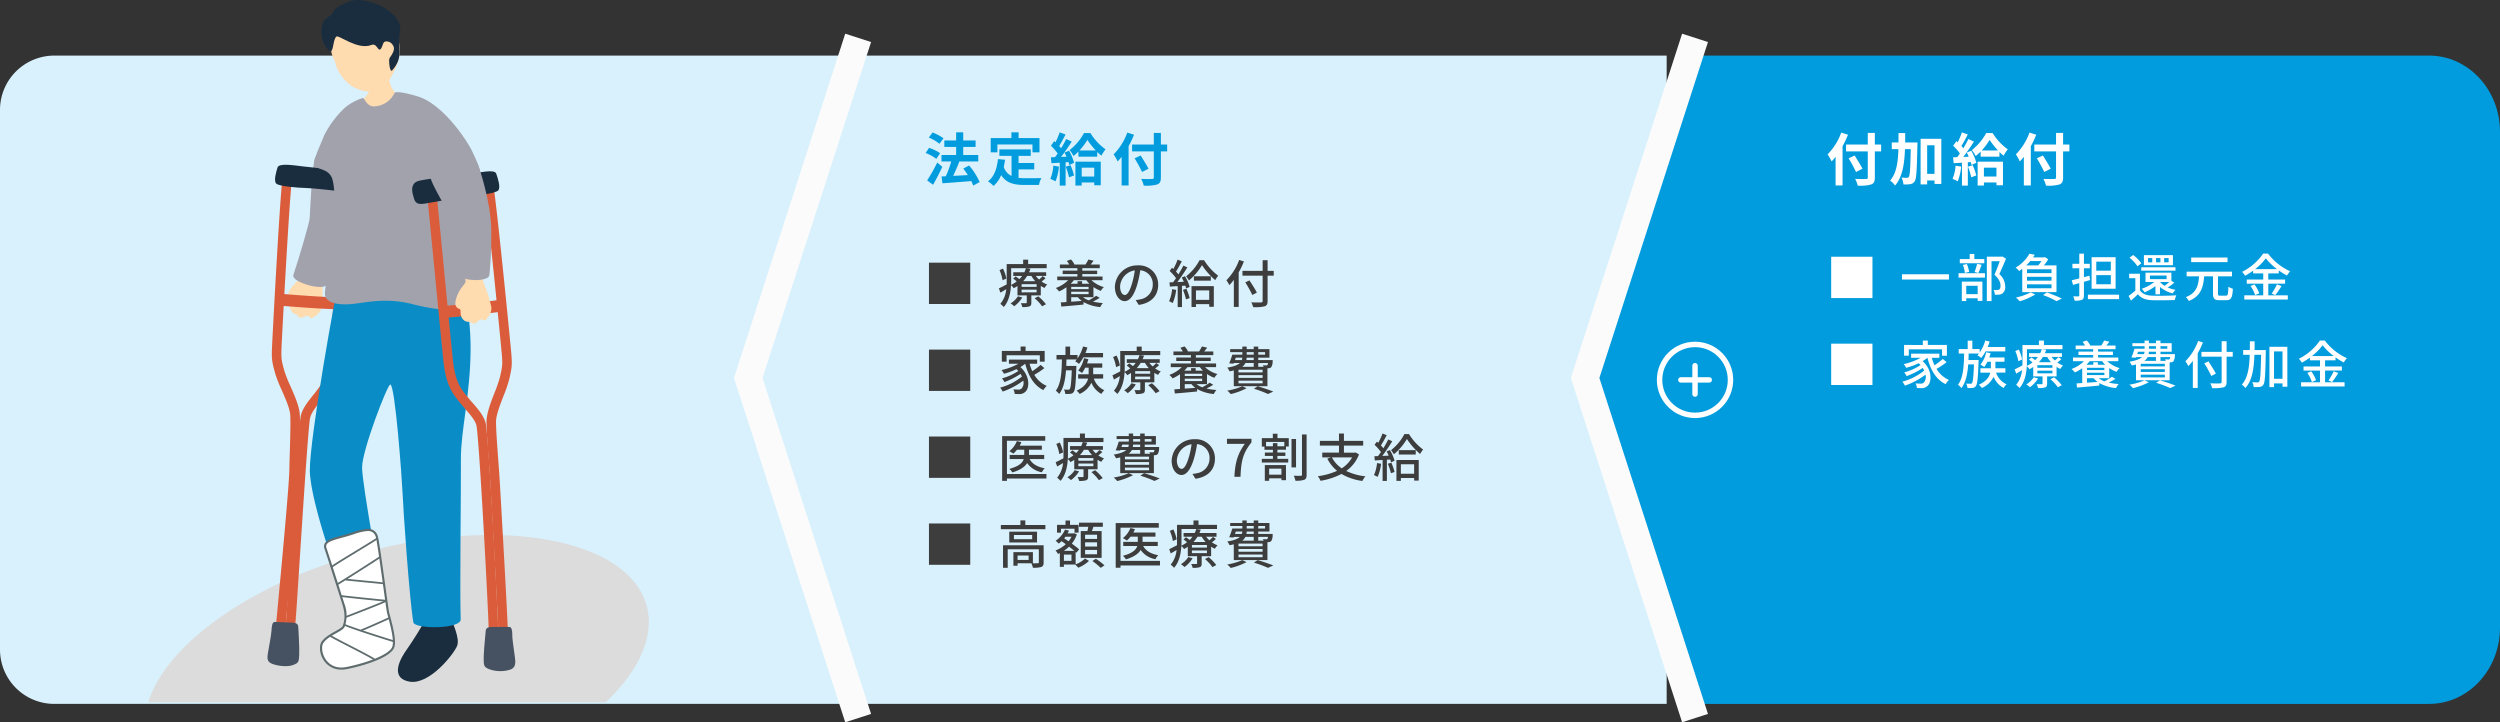
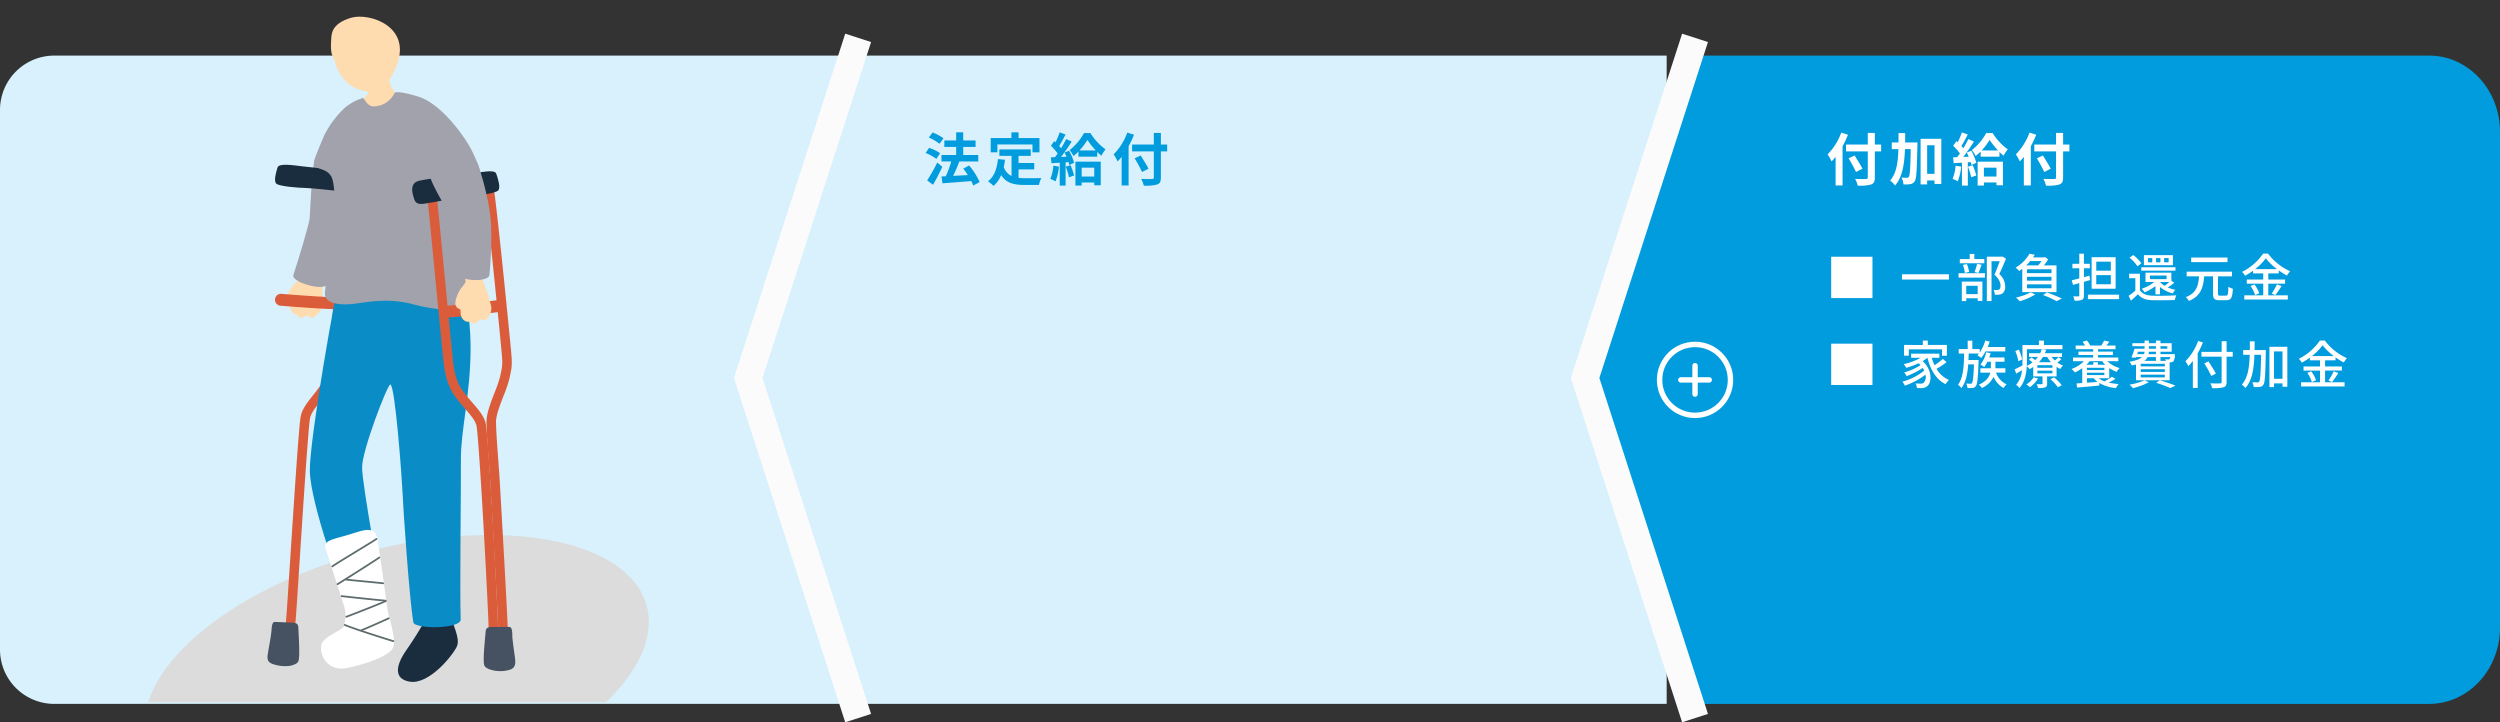
<svg xmlns="http://www.w3.org/2000/svg" width="920.277" height="265.875" viewBox="0 0 920.277 265.875">
  <rect x="0" y="0" width="920.277" height="265.875" fill="#333333" stroke="none" />
  <defs>
    <clipPath id="clip-path">
      <path id="長方形_632" data-name="長方形 632" d="M20,0H613.518a0,0,0,0,1,0,0V238.648a0,0,0,0,1,0,0H20a20,20,0,0,1-20-20V20A20,20,0,0,1,20,0Z" fill="#d8f1fc" />
    </clipPath>
  </defs>
  <g id="グループ_2383" data-name="グループ 2383" transform="translate(-500.181 -10796.145)">
    <path id="パス_49938" data-name="パス 49938" d="M20,0H613.518V238.648H20a20,20,0,0,1-20-20V20A20,20,0,0,1,20,0Z" transform="translate(500.181 10816.61)" fill="#d8f1fc" />
    <path id="パス_49209" data-name="パス 49209" d="M39.161,0H310.675c14.419,0,26.107,12.57,26.107,28.076v182.5c0,15.506-11.689,28.076-26.107,28.076H39.161L0,119.324Z" transform="translate(1083.676 10816.61)" fill="#019cde" />
-     <path id="パス_49942" data-name="パス 49942" d="M17.1-14.82H1.9V.38H17.1ZM30.381-8.987a14.388,14.388,0,0,0-1.216-3.648l-1.292.532A15.794,15.794,0,0,1,28.994-8.36Zm4.275,6.536a8.486,8.486,0,0,1-2.7,2.622,7.2,7.2,0,0,1,1.311,1.045,11.057,11.057,0,0,0,2.983-3.23Zm6.156.722a16.012,16.012,0,0,1,2.736,2.964l1.425-.76a18.937,18.937,0,0,0-2.812-2.907Zm.722-4.2H36.005V-6.9h5.529Zm0,2.033H36.005v-.988h5.529ZM39.615-9.937A10.585,10.585,0,0,0,41.04-8H36.575a11.534,11.534,0,0,0,1.463-1.938Zm4.142.057a12.061,12.061,0,0,1-1.311,1.254,8.589,8.589,0,0,1-1.2-1.311h3.8v-1.368H38.76a11.7,11.7,0,0,0,.494-1.273L37.6-12.787a7.916,7.916,0,0,1-.57,1.482h-4.1v1.368h3.268a9.478,9.478,0,0,1-1.007,1.178c-.437-.342-.95-.722-1.368-1.007l-.931.8A16.616,16.616,0,0,1,34.2-7.923,10.58,10.58,0,0,1,32.129-6.65c.019-.551.038-1.083.038-1.577v-4.56H45.239v-1.52H38.418v-1.634H36.575v1.634H30.514v6.08c0,.456,0,.931-.019,1.425-1.1.57-2.109,1.1-2.85,1.425L28.2-3.8c.7-.38,1.425-.817,2.147-1.273a9.566,9.566,0,0,1-2.166,5.4A7.327,7.327,0,0,1,29.431,1.5c1.919-2.147,2.527-5.32,2.679-8.018a4.167,4.167,0,0,1,.988,1.1,14.014,14.014,0,0,0,1.387-.817v3.458h3.42v2.6c0,.209-.076.266-.323.266-.247.019-1.045.019-1.862,0a5.408,5.408,0,0,1,.551,1.425,7.908,7.908,0,0,0,2.6-.247c.57-.228.722-.608.722-1.387v-2.66h3.477v-3.5a8.062,8.062,0,0,0,1.368.76,5.839,5.839,0,0,1,1.007-1.254,8.918,8.918,0,0,1-2.09-1.121A9.885,9.885,0,0,0,44.821-9.12ZM54.264-.456V-2.109h2.47A6.971,6.971,0,0,0,58.159-.741Zm5.567-7.923a9.085,9.085,0,0,0,1.14,1.311h-2.7V-8H56.6v.931H54.074a12.653,12.653,0,0,0,1.178-1.311ZM54.264-5.928h6.4v.836h-6.4Zm0,2.679v-.874h6.4v.874Zm8.189,1.14V-5.852A11.53,11.53,0,0,0,65.17-4.446a5.619,5.619,0,0,1,1.121-1.387,10.931,10.931,0,0,1-4.579-2.546H65.8V-9.728H58.349v-.912h5.472v-1.254H58.349v-.893h6.422v-1.349H61.408c.342-.418.741-.893,1.1-1.406l-1.919-.437a20.747,20.747,0,0,1-1.064,1.843H55.29l.152-.057A6.6,6.6,0,0,0,54.188-16l-1.539.513a8.725,8.725,0,0,1,.893,1.349H50.1v1.349h6.441v.893H51.129v1.254h5.415v.912H49.115v1.349h4.047A12.449,12.449,0,0,1,48.6-5.51a10.9,10.9,0,0,1,1.216,1.273,16.673,16.673,0,0,0,2.7-1.539V-.342c-.779.057-1.482.114-2.09.152l.19,1.52C52.8,1.159,55.86.893,58.805.589V-.323A15.265,15.265,0,0,0,64.961,1.52,6.048,6.048,0,0,1,65.93.038a22.661,22.661,0,0,1-3.667-.532,24.461,24.461,0,0,0,2.489-1.387l-1.311-.76A24.247,24.247,0,0,1,60.724-.95,8.044,8.044,0,0,1,58.6-2.109Zm23.826-4.56a7.033,7.033,0,0,0-7.448-7.163,8.236,8.236,0,0,0-8.493,7.9c0,3.173,1.729,5.263,3.61,5.263s3.458-2.147,4.6-6.023a37.833,37.833,0,0,0,1.14-5.339,5.052,5.052,0,0,1,4.6,5.3,5.465,5.465,0,0,1-4.6,5.4A11.743,11.743,0,0,1,78-1.064L79.116.722C83.733.057,86.279-2.679,86.279-6.669Zm-14.022.551a6.351,6.351,0,0,1,5.415-5.871,30.249,30.249,0,0,1-1.045,4.9C75.753-4.161,74.86-2.926,74-2.926,73.188-2.926,72.257-3.933,72.257-6.118ZM91.409-5.073A14.359,14.359,0,0,1,90.288-.627a7.426,7.426,0,0,1,1.349.665A17.592,17.592,0,0,0,92.91-4.807Zm3.99.266A20.322,20.322,0,0,1,96.52-1.33l1.349-.456a21.95,21.95,0,0,0-1.2-3.439Zm-.456-4.541c.266.475.532,1.007.779,1.539-.817.057-1.615.095-2.375.114,1.235-1.6,2.6-3.667,3.667-5.4l-1.463-.665c-.475.969-1.121,2.128-1.805,3.249a13.739,13.739,0,0,0-.912-1.045c.684-1.045,1.482-2.508,2.147-3.781l-1.558-.608A21.91,21.91,0,0,1,91.865-12.5c-.171-.152-.342-.3-.513-.437L90.5-11.78a17.923,17.923,0,0,1,2.356,2.66c-.361.532-.741,1.045-1.083,1.5l-1.33.038.152,1.558c.855-.057,1.824-.114,2.869-.171V1.52h1.577V-6.289l1.235-.076a7.421,7.421,0,0,1,.3,1.026l1.292-.57A14.73,14.73,0,0,0,96.14-9.842ZM105.07-4.617V-1.14h-4.883V-4.617Zm-6.517,6.1h1.634V.437h4.883v.969h1.691v-7.6H98.553Zm.874-11.3v1.615h6.232V-9.823Zm2.071-5.909a18.434,18.434,0,0,1-4.921,5.909A9.432,9.432,0,0,1,97.6-8.284a21.151,21.151,0,0,0,4.807-5.643A25.939,25.939,0,0,0,107.274-8.4a11.679,11.679,0,0,1,1.1-1.634,20.553,20.553,0,0,1-5.187-5.7Zm14.592-.1A20.56,20.56,0,0,1,111.4-8.36a12.074,12.074,0,0,1,1.064,1.805,17.316,17.316,0,0,0,1.672-1.957V1.463h1.786v-12.73a29.794,29.794,0,0,0,1.919-4.009ZM128.82-11.8h-2.261v-3.933h-1.824V-11.8h-7.429v1.767h7.429V-.76c0,.418-.171.551-.608.57-.456.019-2.033.038-3.572-.038a7.224,7.224,0,0,1,.684,1.767,14.3,14.3,0,0,0,4.2-.3c.8-.266,1.121-.76,1.121-2v-9.272h2.261Zm-6.213,7.98c-.57-1.14-1.805-3.059-2.717-4.484l-1.539.722a47.276,47.276,0,0,1,2.6,4.655ZM17.1,17.18H1.9v15.2H17.1Zm13.376,2.09H42.712v2.337H44.5V17.655h-7.03v-1.6H35.644v1.6H28.728v3.952h1.748ZM43,22.8a24.693,24.693,0,0,1-3.059,2.318,18,18,0,0,1-1.007-2.736h2.793v-1.52H31.331v1.52h3.5A22.746,22.746,0,0,1,28.6,24.7a8.713,8.713,0,0,1,.931,1.368A28.363,28.363,0,0,0,34.1,24.381a5.9,5.9,0,0,1,.7.665,20.523,20.523,0,0,1-6.023,2.717,6.268,6.268,0,0,1,.893,1.368,28.69,28.69,0,0,0,5.947-3.021q.285.484.513.969a21.35,21.35,0,0,1-8.018,4.085,8.619,8.619,0,0,1,.931,1.463A27.569,27.569,0,0,0,36.613,28.6a3.109,3.109,0,0,1-.627,2.907,1.632,1.632,0,0,1-1.254.38,16.253,16.253,0,0,1-1.767-.095,4.265,4.265,0,0,1,.494,1.691c.589.038,1.159.057,1.634.057a2.981,2.981,0,0,0,2.128-.7c1.843-1.33,1.919-6.1-1.672-9.234A11.875,11.875,0,0,0,37.3,22.386h.038c1.14,4.446,3.192,8,6.688,9.69a6.47,6.47,0,0,1,1.235-1.539,9.729,9.729,0,0,1-4.579-4.085,29.21,29.21,0,0,0,3.705-2.47Zm9.443.38c.038-.779.057-1.577.076-2.375H56.3a6.536,6.536,0,0,1-.57.665,8.2,8.2,0,0,1,1.387.969,13.323,13.323,0,0,0,1.615-2.413h7.258V18.415H59.508A18.1,18.1,0,0,0,60.23,16.4l-1.6-.38a14.924,14.924,0,0,1-2.052,4.408V19.156H53.865V16.078h-1.71v3.078H48.849v1.653h1.995c-.076,4.465-.285,8.911-2.261,11.5a5.443,5.443,0,0,1,1.254,1.216c1.634-2.128,2.261-5.263,2.508-8.721h2.128c-.19,4.712-.4,6.441-.741,6.878a.582.582,0,0,1-.57.247c-.285,0-.874,0-1.558-.057a3.83,3.83,0,0,1,.456,1.615,10.114,10.114,0,0,0,1.919-.038,1.52,1.52,0,0,0,1.2-.684c.532-.684.76-2.831.969-8.816.019-.228.019-.76.019-.76Zm13.585,4.655v-1.6H62.358V23.83H65.7V22.253H60.1c.19-.513.342-1.026.494-1.539l-1.634-.38a10.931,10.931,0,0,1-2.109,4.541,8.745,8.745,0,0,1,1.387.912,11.107,11.107,0,0,0,1.178-1.957h1.273v2.413H56.829v1.6h3.648c-.361,1.52-1.406,3.192-4.237,4.446a6.738,6.738,0,0,1,1.14,1.2,8.6,8.6,0,0,0,4.313-4.123,8.2,8.2,0,0,0,3.686,4.123,5.439,5.439,0,0,1,1.1-1.349A7.239,7.239,0,0,1,62.6,27.839Zm6.156-4.826a14.388,14.388,0,0,0-1.216-3.648l-1.292.532a15.794,15.794,0,0,1,1.121,3.743Zm4.275,6.536a8.486,8.486,0,0,1-2.7,2.622,7.2,7.2,0,0,1,1.311,1.045,11.057,11.057,0,0,0,2.983-3.23Zm6.156.722a16.012,16.012,0,0,1,2.736,2.964l1.425-.76a18.937,18.937,0,0,0-2.812-2.907Zm.722-4.2H77.805V25.1h5.529Zm0,2.033H77.805v-.988h5.529Zm-1.919-6.042A10.585,10.585,0,0,0,82.84,24H78.375a11.534,11.534,0,0,0,1.463-1.938Zm4.142.057a12.062,12.062,0,0,1-1.311,1.254,8.588,8.588,0,0,1-1.2-1.311h3.8V20.695H80.56a11.7,11.7,0,0,0,.494-1.273L79.4,19.213a7.916,7.916,0,0,1-.57,1.482h-4.1v1.368H78a9.479,9.479,0,0,1-1.007,1.178c-.437-.342-.95-.722-1.368-1.007l-.931.8A16.617,16.617,0,0,1,76,24.077a10.58,10.58,0,0,1-2.071,1.273c.019-.551.038-1.083.038-1.577v-4.56H87.039v-1.52H80.218V16.059H78.375v1.634H72.314v6.08c0,.456,0,.931-.019,1.425-1.1.57-2.109,1.1-2.85,1.425L70,28.2c.7-.38,1.425-.817,2.147-1.273a9.566,9.566,0,0,1-2.166,5.4A7.327,7.327,0,0,1,71.231,33.5c1.919-2.147,2.527-5.32,2.679-8.018a4.167,4.167,0,0,1,.988,1.1,14.016,14.016,0,0,0,1.387-.817v3.458h3.42v2.6c0,.209-.076.266-.323.266-.247.019-1.045.019-1.862,0a5.408,5.408,0,0,1,.551,1.425,7.908,7.908,0,0,0,2.6-.247c.57-.228.722-.608.722-1.387v-2.66h3.477v-3.5a8.061,8.061,0,0,0,1.368.76,5.839,5.839,0,0,1,1.007-1.254,8.918,8.918,0,0,1-2.09-1.121,9.885,9.885,0,0,0,1.463-1.235Zm10.507,9.424V29.891h2.47a6.971,6.971,0,0,0,1.425,1.368Zm5.567-7.923a9.084,9.084,0,0,0,1.14,1.311h-2.7V24H98.4v.931H95.874a12.652,12.652,0,0,0,1.178-1.311Zm-5.567,2.451h6.4v.836h-6.4Zm0,2.679v-.874h6.4v.874Zm8.189,1.14V26.148a11.53,11.53,0,0,0,2.717,1.406,5.619,5.619,0,0,1,1.121-1.387,10.931,10.931,0,0,1-4.579-2.546H107.6V22.272h-7.448V21.36h5.472V20.106h-5.472v-.893h6.422V17.864h-3.363c.342-.418.741-.893,1.1-1.406l-1.919-.437a20.746,20.746,0,0,1-1.064,1.843H97.09l.152-.057A6.6,6.6,0,0,0,95.988,16l-1.539.513a8.726,8.726,0,0,1,.893,1.349H91.9v1.349h6.441v.893H92.929V21.36h5.415v.912H90.915v1.349h4.047A12.449,12.449,0,0,1,90.4,26.49a10.9,10.9,0,0,1,1.216,1.273,16.673,16.673,0,0,0,2.7-1.539v5.434c-.779.057-1.482.114-2.09.152l.19,1.52c2.185-.171,5.244-.437,8.189-.741v-.912a15.265,15.265,0,0,0,6.156,1.843,6.049,6.049,0,0,1,.969-1.482,22.661,22.661,0,0,1-3.667-.532,24.461,24.461,0,0,0,2.489-1.387l-1.311-.76a24.247,24.247,0,0,1-2.717,1.691,8.044,8.044,0,0,1-2.128-1.159Zm10.6-9.747h2.394a2.886,2.886,0,0,1-.19.893h-2.508Zm4.009-2.033h2.584v.931h-2.584Zm6.764,0v.931H123.12v-.931Zm-4.18,2.926h-2.7a4.59,4.59,0,0,0,.1-.893h2.6Zm5.244,1.083a1.428,1.428,0,0,1-.228.741.469.469,0,0,1-.4.133c-.209,0-.684-.019-1.216-.076a4.224,4.224,0,0,1,.247.589H123.12V22.12Zm-1.976,3.439h-8.873V24.59h8.873Zm0,2.014h-8.873v-.988h8.873Zm0,2.014h-8.873V28.6h8.873Zm-3.268-7.467v1.387h-4.237a3.81,3.81,0,0,0,1.178-1.387Zm-7.334,8.531H126.5V24.058c.152,0,.285-.019.38-.019a1.474,1.474,0,0,0,1.007-.38,3.977,3.977,0,0,0,.532-2.109c0-.19.019-.513.019-.513h-5.32v-.893h4.123V17.009H123.12v-.95h-1.672v.95h-2.584v-.95h-1.6v.95h-4.484v1.1h4.484v.931h-3.705a26.38,26.38,0,0,1-1.14,3.211l1.634.095.095-.228h2.185c-.779.722-2.166,1.292-4.617,1.691a5.624,5.624,0,0,1,.836,1.368,14.741,14.741,0,0,0,1.558-.342Zm3.135.019a22.7,22.7,0,0,1-5.548,1.6,9.224,9.224,0,0,1,1.292,1.292,25.9,25.9,0,0,0,5.833-2.166Zm4.256.912a43.488,43.488,0,0,1,5.206,1.938l1.938-.893c-1.368-.57-3.686-1.349-5.738-1.957ZM17.1,49.18H1.9v15.2H17.1ZM45.144,62.955H30.609V50.719h14.1V49.028H28.842V65.482h1.767v-.836H45.144Zm-.817-5.491v-1.52H38.722v-1.9h4.75v-1.52H35.321a9.551,9.551,0,0,0,.608-1.254l-1.672-.418a8.755,8.755,0,0,1-2.774,3.724,11.348,11.348,0,0,1,1.482.893,10.7,10.7,0,0,0,1.33-1.425h2.679v1.9H31.616v1.52h5.168c-.4,1.33-1.672,2.66-5.282,3.61a6.414,6.414,0,0,1,1.1,1.311c3.059-.912,4.655-2.147,5.434-3.458a8.379,8.379,0,0,0,5.434,3.4,5.807,5.807,0,0,1,1.045-1.482c-2.66-.437-4.579-1.577-5.567-3.382Zm6.954-2.451a14.388,14.388,0,0,0-1.216-3.648l-1.292.532a15.794,15.794,0,0,1,1.121,3.743Zm4.275,6.536a8.486,8.486,0,0,1-2.7,2.622,7.2,7.2,0,0,1,1.311,1.045,11.057,11.057,0,0,0,2.983-3.23Zm6.156.722a16.012,16.012,0,0,1,2.736,2.964l1.425-.76a18.937,18.937,0,0,0-2.812-2.907Zm.722-4.2H56.9V57.1h5.529Zm0,2.033H56.9v-.988h5.529Zm-1.919-6.042A10.585,10.585,0,0,0,61.94,56H57.475a11.534,11.534,0,0,0,1.463-1.938Zm4.142.057a12.062,12.062,0,0,1-1.311,1.254,8.588,8.588,0,0,1-1.2-1.311h3.8V52.695H59.66a11.7,11.7,0,0,0,.494-1.273L58.5,51.213a7.916,7.916,0,0,1-.57,1.482h-4.1v1.368H57.1a9.479,9.479,0,0,1-1.007,1.178c-.437-.342-.95-.722-1.368-1.007l-.931.8A16.617,16.617,0,0,1,55.1,56.077a10.581,10.581,0,0,1-2.071,1.273c.019-.551.038-1.083.038-1.577v-4.56H66.139v-1.52H59.318V48.059H57.475v1.634H51.414v6.08c0,.456,0,.931-.019,1.425-1.1.57-2.109,1.1-2.85,1.425L49.1,60.2c.7-.38,1.425-.817,2.147-1.273a9.566,9.566,0,0,1-2.166,5.4A7.327,7.327,0,0,1,50.331,65.5c1.919-2.147,2.527-5.32,2.679-8.018a4.167,4.167,0,0,1,.988,1.1,14.013,14.013,0,0,0,1.387-.817v3.458h3.42v2.6c0,.209-.076.266-.323.266-.247.019-1.045.019-1.862,0a5.408,5.408,0,0,1,.551,1.425,7.908,7.908,0,0,0,2.6-.247c.57-.228.722-.608.722-1.387v-2.66h3.477v-3.5a8.061,8.061,0,0,0,1.368.76,5.839,5.839,0,0,1,1.007-1.254,8.918,8.918,0,0,1-2.09-1.121,9.885,9.885,0,0,0,1.463-1.235Zm8.4-1.976h2.394a2.886,2.886,0,0,1-.19.893H72.751Zm4.009-2.033h2.584v.931H77.064Zm6.764,0v.931H81.32v-.931Zm-4.18,2.926h-2.7a4.59,4.59,0,0,0,.1-.893h2.6Zm5.244,1.083a1.428,1.428,0,0,1-.228.741.469.469,0,0,1-.4.133c-.209,0-.684-.019-1.216-.076a4.224,4.224,0,0,1,.247.589H81.32V54.12Zm-1.976,3.439H74.043V56.59h8.873Zm0,2.014H74.043v-.988h8.873Zm0,2.014H74.043V60.6h8.873ZM79.648,54.12v1.387H75.411a3.81,3.81,0,0,0,1.178-1.387Zm-7.334,8.531H84.7V56.058c.152,0,.285-.019.38-.019a1.474,1.474,0,0,0,1.007-.38,3.977,3.977,0,0,0,.532-2.109c0-.19.019-.513.019-.513H81.32v-.893h4.123V49.009H81.32v-.95H79.648v.95H77.064v-.95h-1.6v.95H70.984v1.1h4.484v.931H71.763a26.38,26.38,0,0,1-1.14,3.211l1.634.1.095-.228h2.185c-.779.722-2.166,1.292-4.617,1.691a5.624,5.624,0,0,1,.836,1.368,14.741,14.741,0,0,0,1.558-.342Zm3.135.019a22.7,22.7,0,0,1-5.548,1.6,9.224,9.224,0,0,1,1.292,1.292,25.9,25.9,0,0,0,5.833-2.166Zm4.256.912a43.488,43.488,0,0,1,5.206,1.938l1.938-.893c-1.368-.57-3.686-1.349-5.738-1.957Zm27.474-6.251a7.033,7.033,0,0,0-7.448-7.163,8.236,8.236,0,0,0-8.493,7.9c0,3.173,1.729,5.263,3.61,5.263s3.458-2.147,4.6-6.023a37.833,37.833,0,0,0,1.14-5.339,5.052,5.052,0,0,1,4.6,5.3,5.465,5.465,0,0,1-4.6,5.4,11.742,11.742,0,0,1-1.691.266l1.121,1.786C104.633,64.057,107.179,61.321,107.179,57.331Zm-14.022.551a6.351,6.351,0,0,1,5.415-5.871,30.25,30.25,0,0,1-1.045,4.9c-.874,2.926-1.767,4.161-2.622,4.161C94.088,61.074,93.157,60.067,93.157,57.882ZM114.342,64h2.242c.228-5.472.741-8.569,4.028-12.654V50h-9.006v1.862h6.574C115.482,55.621,114.589,58.889,114.342,64Zm17.309-3v2.2h-4.522V61Zm-6.118,4.465h1.6v-.912h4.522v.7h1.672V59.668h-7.79Zm7.182-12.711h-2.546v-1.14h-1.653v1.14h-2.527v-1.6h6.726Zm-2.527-4.617h-1.71v1.634h-4.047v3.1h.969v1.178h3.116V55.07h-2.964v1.235h2.964v1.1h-4.085v1.349h9.728V57.407h-3.99v-1.1H133.1V55.07h-2.926V54.044h3.154V52.866h1.026v-3.1h-4.161Zm6.84,1.938h-1.672V60.542h1.672Zm2.185-1.672V63.2c0,.323-.114.418-.4.418-.38.019-1.482.019-2.622-.019a6.988,6.988,0,0,1,.608,1.843,9.34,9.34,0,0,0,3.249-.342c.665-.3.874-.8.874-1.9V48.4Zm18.449,8.455a11.243,11.243,0,0,1-3.819,4.028,11.09,11.09,0,0,1-3.61-4.028Zm1.311-1.824-.3.076H154.66V52.5h7.087V50.757H154.66v-2.7h-1.824v2.7h-7.03V52.5h7.03v2.6H146.68v1.748h3.173l-1.311.456a13.753,13.753,0,0,0,3.591,4.5,25.5,25.5,0,0,1-7.087,1.976,6.437,6.437,0,0,1,.988,1.691,25.572,25.572,0,0,0,7.714-2.527,20.644,20.644,0,0,0,7.7,2.584,8.287,8.287,0,0,1,1.121-1.71,21.206,21.206,0,0,1-7.068-1.976,13.288,13.288,0,0,0,4.712-6.08Zm7.866,3.9a14.359,14.359,0,0,1-1.121,4.446,7.426,7.426,0,0,1,1.349.665,17.592,17.592,0,0,0,1.273-4.845Zm3.99.266a20.321,20.321,0,0,1,1.121,3.477l1.349-.456a21.951,21.951,0,0,0-1.2-3.439Zm-.456-4.541c.266.475.532,1.007.779,1.539-.817.057-1.615.095-2.375.114,1.235-1.6,2.6-3.667,3.667-5.4l-1.463-.665c-.475.969-1.121,2.128-1.805,3.249a13.739,13.739,0,0,0-.912-1.045c.684-1.045,1.482-2.508,2.147-3.781l-1.558-.608a21.909,21.909,0,0,1-1.558,3.439c-.171-.152-.342-.3-.513-.437l-.855,1.159a17.923,17.923,0,0,1,2.356,2.66c-.361.532-.741,1.045-1.083,1.5l-1.33.038.152,1.558c.855-.057,1.824-.114,2.869-.171V65.52h1.577V57.711l1.235-.076a7.422,7.422,0,0,1,.3,1.026l1.292-.57a14.73,14.73,0,0,0-1.729-3.933ZM180.5,59.383V62.86h-4.883V59.383Zm-6.517,6.1h1.634V64.437H180.5v.969h1.691v-7.6h-8.208Zm.874-11.305v1.615h6.232V54.177Zm2.071-5.909a18.434,18.434,0,0,1-4.921,5.909,9.432,9.432,0,0,1,1.026,1.539,21.15,21.15,0,0,0,4.807-5.643A25.939,25.939,0,0,0,182.7,55.6a11.681,11.681,0,0,1,1.1-1.634,20.553,20.553,0,0,1-5.187-5.7ZM17.1,81.18H1.9v15.2H17.1ZM38.589,94.594H34.523V92.979h4.066Zm5.529-5.4H29.165v8.3h1.729V90.68H42.351v4.807c0,.247-.1.323-.4.323a15.679,15.679,0,0,1-1.786.019v-4.1H32.984v5.016h1.539v-.912H39.6a6.376,6.376,0,0,1,.551,1.634,9.471,9.471,0,0,0,3.135-.285c.646-.285.836-.779.836-1.672ZM39.9,86.956H33.174V85.417H39.9ZM31.464,84.2v3.971H41.686V84.2Zm5.909-2.451V80.04H35.568v1.71h-7.2v1.539h16.4V81.75Zm26.41,5.111H59.375V85.322h4.408Zm0,2.812H59.375V88.115h4.408Zm0,2.831H59.375V90.927h4.408Zm-6-8.531v9.861h7.676V83.973H61.9c.171-.494.361-1.045.532-1.577h3.477v-1.52H57.133V82.4h3.42c-.1.513-.209,1.083-.323,1.577Zm-7.3-.855h5v1.444h1.5V81.693H53.827V80.1H52.174v1.6H49.039v2.869h1.444Zm3.876,11.818H51.585v-2.3h2.774Zm-2.85-3.667a11.947,11.947,0,0,0,1.957-1.558c.722.551,1.406,1.083,1.957,1.558Zm2.869-5.206a8.678,8.678,0,0,1-1.083,1.672c-.551-.38-1.1-.741-1.615-1.083.152-.19.3-.38.456-.589Zm1.52,5.624.266.247,1.026-1.216c-.646-.589-1.634-1.349-2.7-2.128a11.214,11.214,0,0,0,1.862-3.382l-1.007-.456-.266.076H52.934a10.029,10.029,0,0,0,.513-1.007l-1.463-.38a9.476,9.476,0,0,1-3.458,4.1,8.66,8.66,0,0,1,1.14,1.045,11.321,11.321,0,0,0,1.045-.893c.494.342,1.026.722,1.558,1.121a11.624,11.624,0,0,1-3.781,2.3A6.517,6.517,0,0,1,49.4,92.39c.228-.1.456-.209.684-.3v5.073h1.5V96.3h4.123c.361.323.874.836,1.159,1.159a12.81,12.81,0,0,0,3.952-2.489l-1.463-.893A10.156,10.156,0,0,1,55.9,96.228Zm6.156,3.306a25.214,25.214,0,0,1,3.078,2.527l1.368-.931a22.406,22.406,0,0,0-3.154-2.413Zm24.89-.038H72.409V82.719h14.1V81.028H70.642V97.482h1.767v-.836H86.944Zm-.817-5.491v-1.52h-5.6v-1.9h4.75v-1.52H77.121a9.553,9.553,0,0,0,.608-1.254l-1.672-.418a8.755,8.755,0,0,1-2.774,3.724,11.348,11.348,0,0,1,1.482.893,10.7,10.7,0,0,0,1.33-1.425h2.679v1.9H73.416v1.52h5.168c-.4,1.33-1.672,2.66-5.282,3.61a6.414,6.414,0,0,1,1.1,1.311c3.059-.912,4.655-2.147,5.434-3.458a8.38,8.38,0,0,0,5.434,3.4,5.807,5.807,0,0,1,1.045-1.482c-2.66-.437-4.579-1.577-5.567-3.382Zm6.954-2.451a14.388,14.388,0,0,0-1.216-3.648l-1.292.532a15.794,15.794,0,0,1,1.121,3.743Zm4.275,6.536a8.486,8.486,0,0,1-2.7,2.622,7.2,7.2,0,0,1,1.311,1.045,11.057,11.057,0,0,0,2.983-3.23Zm6.156.722a16.012,16.012,0,0,1,2.736,2.964l1.425-.76a18.937,18.937,0,0,0-2.812-2.907Zm.722-4.2H98.705V89.1h5.529Zm0,2.033H98.705v-.988h5.529Zm-1.919-6.042A10.585,10.585,0,0,0,103.74,88H99.275a11.534,11.534,0,0,0,1.463-1.938Zm4.142.057a12.061,12.061,0,0,1-1.311,1.254,8.588,8.588,0,0,1-1.2-1.311h3.8V84.695H101.46a11.7,11.7,0,0,0,.494-1.273l-1.653-.209a7.915,7.915,0,0,1-.57,1.482h-4.1v1.368H98.9a9.479,9.479,0,0,1-1.007,1.178c-.437-.342-.95-.722-1.368-1.007l-.931.8A16.619,16.619,0,0,1,96.9,88.077a10.58,10.58,0,0,1-2.071,1.273c.019-.551.038-1.083.038-1.577v-4.56h13.072v-1.52h-6.821V80.059H99.275v1.634H93.214v6.08c0,.456,0,.931-.019,1.425-1.1.57-2.109,1.1-2.85,1.425L90.9,92.2c.7-.38,1.425-.817,2.147-1.273a9.566,9.566,0,0,1-2.166,5.4A7.327,7.327,0,0,1,92.131,97.5c1.919-2.147,2.527-5.32,2.679-8.018a4.167,4.167,0,0,1,.988,1.1,14.015,14.015,0,0,0,1.387-.817v3.458h3.42v2.6c0,.209-.076.266-.323.266-.247.019-1.045.019-1.862,0a5.408,5.408,0,0,1,.551,1.425,7.908,7.908,0,0,0,2.6-.247c.57-.228.722-.608.722-1.387v-2.66h3.477v-3.5a8.061,8.061,0,0,0,1.368.76,5.839,5.839,0,0,1,1.007-1.254,8.918,8.918,0,0,1-2.09-1.121,9.885,9.885,0,0,0,1.463-1.235Zm8.4-1.976h2.394a2.886,2.886,0,0,1-.19.893h-2.508Zm4.009-2.033h2.584v.931h-2.584Zm6.764,0v.931H123.12v-.931Zm-4.18,2.926h-2.7a4.59,4.59,0,0,0,.1-.893h2.6Zm5.244,1.083a1.428,1.428,0,0,1-.228.741.469.469,0,0,1-.4.133c-.209,0-.684-.019-1.216-.076a4.223,4.223,0,0,1,.247.589H123.12V86.12Zm-1.976,3.439h-8.873V88.59h8.873Zm0,2.014h-8.873v-.988h8.873Zm0,2.014h-8.873V92.6h8.873Zm-3.268-7.467v1.387h-4.237a3.81,3.81,0,0,0,1.178-1.387Zm-7.334,8.531H126.5V88.058c.152,0,.285-.019.38-.019a1.474,1.474,0,0,0,1.007-.38,3.977,3.977,0,0,0,.532-2.109c0-.19.019-.513.019-.513h-5.32v-.893h4.123V81.009H123.12v-.95h-1.672v.95h-2.584v-.95h-1.6v.95h-4.484v1.1h4.484v.931h-3.705a26.38,26.38,0,0,1-1.14,3.211l1.634.1.095-.228h2.185c-.779.722-2.166,1.292-4.617,1.691a5.624,5.624,0,0,1,.836,1.368,14.741,14.741,0,0,0,1.558-.342Zm3.135.019a22.7,22.7,0,0,1-5.548,1.6,9.224,9.224,0,0,1,1.292,1.292,25.9,25.9,0,0,0,5.833-2.166Zm4.256.912a43.488,43.488,0,0,1,5.206,1.938l1.938-.893c-1.368-.57-3.686-1.349-5.738-1.957Z" transform="translate(840.238 10907.664)" fill="#3d3d3d" stroke="rgba(0,0,0,0)" stroke-width="1" />
    <path id="パス_49941" data-name="パス 49941" d="M17.1-14.82H1.9V.38H17.1ZM27.968-8.379v1.938h17.29V-8.379Zm30.3-5.586H54.606v-1.881H52.9v1.881H49.248v1.539h9.025Zm-2.185,5.13c.38-.779.8-1.957,1.216-3.021l-1.672-.38a22.627,22.627,0,0,1-.95,3.04Zm-3.4-.4a11.723,11.723,0,0,0-.836-2.907l-1.463.323a12.389,12.389,0,0,1,.741,2.945Zm3.154,5.111v3.059H51.623V-4.123ZM49.989,1.5h1.634V.475h4.218v.95H57.57V-5.681H49.989Zm-1.2-8.645H58.52V-8.759H48.792Zm16.15-7.771-.285.076H59.2V1.5h1.729V-13.186h3.021C63.422-11.7,62.681-9.709,62-8.227c1.748,1.577,2.242,2.964,2.242,4.066,0,.684-.133,1.178-.513,1.406a1.553,1.553,0,0,1-.76.209,10.532,10.532,0,0,1-1.292-.038,4.227,4.227,0,0,1,.475,1.748,13.636,13.636,0,0,0,1.558-.038A3,3,0,0,0,64.98-1.33a2.94,2.94,0,0,0,.969-2.622,6.1,6.1,0,0,0-2.166-4.5c.817-1.653,1.729-3.838,2.47-5.643Zm14.383,1.691a12.751,12.751,0,0,1-1.235,1.6H73.7a16.342,16.342,0,0,0,1.463-1.6Zm3.686,4.446H73.986v-1.444h9.025Zm0,2.774H73.986V-7.448h9.025Zm0,2.793H73.986V-4.674h9.025ZM72.238-1.805h12.6v-9.823H80.18a13.888,13.888,0,0,0,1.615-2.261l-1.2-.8-.285.1h-4.1c.209-.323.437-.646.627-.969l-1.938-.38a14.089,14.089,0,0,1-5.111,5.13A6.326,6.326,0,0,1,71.1-9.557c.4-.266.779-.532,1.14-.817Zm3.1.1A21.435,21.435,0,0,1,69.92.19a11.951,11.951,0,0,1,1.387,1.387A25.08,25.08,0,0,0,77.026-.931Zm4.56.988A36.758,36.758,0,0,1,84.873,1.52L86.811.57c-1.33-.646-3.534-1.558-5.491-2.261ZM104.842-9.69H99.484v-3.325h5.358Zm0,5H99.484V-8.056h5.358Zm1.767-9.956H97.774V-3.04h8.835ZM97.185-6.232l-.209-1.615L94.943-7.3v-3.287h2.166v-1.634H94.943v-3.724h-1.71v3.724H90.706v1.634h2.527V-6.84c-1.045.266-2,.513-2.774.684l.475,1.691c.722-.19,1.482-.418,2.3-.646v4.5c0,.285-.114.361-.38.38-.228,0-1.026,0-1.862-.019a6.5,6.5,0,0,1,.513,1.6,6.459,6.459,0,0,0,2.7-.323c.551-.247.741-.7.741-1.615v-5ZM96.406-.855V.779h11.476V-.855ZM119.244-7.9h6.137v1.33h-6.137Zm7.125,2.375c-.551.494-1.2,1.007-1.748,1.406a7.279,7.279,0,0,1-1.672-1.406Zm-3.42,4.541V-3.705a11.212,11.212,0,0,0,4.693,2.375,5.064,5.064,0,0,1,.988-1.311,13.462,13.462,0,0,1-2.85-.874,21.546,21.546,0,0,0,2.432-1.748l-1.083-.722V-8.949H117.61v3.42h3.23a14.885,14.885,0,0,1-4.6,2.489,12.617,12.617,0,0,1,1.045,1.311,17.937,17.937,0,0,0,3.99-2.3v3.04Zm5.7-9.975h-12.6v1.254h12.6Zm-2.527-1.805h-1.653v-1.577h1.653Zm-3.021,0h-1.615v-1.577H123.1Zm-3,0h-1.558v-1.577H120.1Zm7.6-2.641H117.021v3.686H127.7Zm-11.628,2.983a14.124,14.124,0,0,0-3-3.04l-1.349.988a13.566,13.566,0,0,1,2.926,3.173Zm-.513,3.857h-3.971v1.634h2.28v4.579a26.2,26.2,0,0,1-2.489,1.938l.874,1.748c.931-.817,1.767-1.577,2.565-2.356,1.159,1.463,2.793,2.09,5.149,2.185,2.2.076,6.232.038,8.417-.057a7.694,7.694,0,0,1,.57-1.729c-2.413.171-6.821.228-8.968.133-2.109-.1-3.61-.684-4.427-2ZM147.8-14.535H134.425v1.71H147.8ZM145.084-.494c-.684,0-.8-.114-.8-.8V-7.619h5.168v-1.71h-16.7v1.71h4.579c-.266,3.344-.912,6.175-4.883,7.657a4.645,4.645,0,0,1,1.1,1.425c4.465-1.786,5.32-5.073,5.662-9.082h3.249v6.346c0,1.862.494,2.451,2.375,2.451h2.527c1.767,0,2.223-.931,2.413-4.218a5.653,5.653,0,0,1-1.653-.76c-.076,2.812-.19,3.306-.893,3.306Zm12.882-9.766a20.352,20.352,0,0,0,3.933-3.99,21.254,21.254,0,0,0,4.123,3.99Zm4.845,5.339H169v-1.52h-6.194V-8.7h3.857V-9.785a23.988,23.988,0,0,0,3.04,1.881,10.058,10.058,0,0,1,1.14-1.577,20.918,20.918,0,0,1-8.132-6.5h-1.8a20.4,20.4,0,0,1-7.752,6.726,6.847,6.847,0,0,1,1.1,1.425,26.713,26.713,0,0,0,2.964-1.862V-8.7h3.724v2.261h-6.061v1.52h6.061V-.608h-6.973V.931h16.017V-.608h-7.182Zm-6.536.855a12.376,12.376,0,0,1,1.672,3.382l1.539-.684a12.368,12.368,0,0,0-1.767-3.268Zm9.1,3.382a33.716,33.716,0,0,0,2.3-3.344l-1.691-.627a21.021,21.021,0,0,1-1.919,3.382ZM17.1,17.18H1.9v15.2H17.1Zm13.376,2.09H42.712v2.337H44.5V17.655h-7.03v-1.6H35.644v1.6H28.728v3.952h1.748ZM43,22.8a24.693,24.693,0,0,1-3.059,2.318,18,18,0,0,1-1.007-2.736h2.793v-1.52H31.331v1.52h3.5A22.746,22.746,0,0,1,28.6,24.7a8.713,8.713,0,0,1,.931,1.368A28.363,28.363,0,0,0,34.1,24.381a5.9,5.9,0,0,1,.7.665,20.523,20.523,0,0,1-6.023,2.717,6.268,6.268,0,0,1,.893,1.368,28.69,28.69,0,0,0,5.947-3.021q.285.484.513.969a21.35,21.35,0,0,1-8.018,4.085,8.619,8.619,0,0,1,.931,1.463A27.569,27.569,0,0,0,36.613,28.6a3.109,3.109,0,0,1-.627,2.907,1.632,1.632,0,0,1-1.254.38,16.253,16.253,0,0,1-1.767-.095,4.265,4.265,0,0,1,.494,1.691c.589.038,1.159.057,1.634.057a2.981,2.981,0,0,0,2.128-.7c1.843-1.33,1.919-6.1-1.672-9.234A11.875,11.875,0,0,0,37.3,22.386h.038c1.14,4.446,3.192,8,6.688,9.69a6.47,6.47,0,0,1,1.235-1.539,9.729,9.729,0,0,1-4.579-4.085,29.21,29.21,0,0,0,3.705-2.47Zm9.443.38c.038-.779.057-1.577.076-2.375H56.3a6.536,6.536,0,0,1-.57.665,8.2,8.2,0,0,1,1.387.969,13.323,13.323,0,0,0,1.615-2.413h7.258V18.415H59.508A18.1,18.1,0,0,0,60.23,16.4l-1.6-.38a14.924,14.924,0,0,1-2.052,4.408V19.156H53.865V16.078h-1.71v3.078H48.849v1.653h1.995c-.076,4.465-.285,8.911-2.261,11.5a5.443,5.443,0,0,1,1.254,1.216c1.634-2.128,2.261-5.263,2.508-8.721h2.128c-.19,4.712-.4,6.441-.741,6.878a.582.582,0,0,1-.57.247c-.285,0-.874,0-1.558-.057a3.83,3.83,0,0,1,.456,1.615,10.114,10.114,0,0,0,1.919-.038,1.52,1.52,0,0,0,1.2-.684c.532-.684.76-2.831.969-8.816.019-.228.019-.76.019-.76Zm13.585,4.655v-1.6H62.358V23.83H65.7V22.253H60.1c.19-.513.342-1.026.494-1.539l-1.634-.38a10.931,10.931,0,0,1-2.109,4.541,8.745,8.745,0,0,1,1.387.912,11.107,11.107,0,0,0,1.178-1.957h1.273v2.413H56.829v1.6h3.648c-.361,1.52-1.406,3.192-4.237,4.446a6.738,6.738,0,0,1,1.14,1.2,8.6,8.6,0,0,0,4.313-4.123,8.2,8.2,0,0,0,3.686,4.123,5.439,5.439,0,0,1,1.1-1.349A7.239,7.239,0,0,1,62.6,27.839Zm6.156-4.826a14.388,14.388,0,0,0-1.216-3.648l-1.292.532a15.794,15.794,0,0,1,1.121,3.743Zm4.275,6.536a8.486,8.486,0,0,1-2.7,2.622,7.2,7.2,0,0,1,1.311,1.045,11.057,11.057,0,0,0,2.983-3.23Zm6.156.722a16.012,16.012,0,0,1,2.736,2.964l1.425-.76a18.937,18.937,0,0,0-2.812-2.907Zm.722-4.2H77.805V25.1h5.529Zm0,2.033H77.805v-.988h5.529Zm-1.919-6.042A10.585,10.585,0,0,0,82.84,24H78.375a11.534,11.534,0,0,0,1.463-1.938Zm4.142.057a12.062,12.062,0,0,1-1.311,1.254,8.588,8.588,0,0,1-1.2-1.311h3.8V20.695H80.56a11.7,11.7,0,0,0,.494-1.273L79.4,19.213a7.916,7.916,0,0,1-.57,1.482h-4.1v1.368H78a9.479,9.479,0,0,1-1.007,1.178c-.437-.342-.95-.722-1.368-1.007l-.931.8A16.617,16.617,0,0,1,76,24.077a10.58,10.58,0,0,1-2.071,1.273c.019-.551.038-1.083.038-1.577v-4.56H87.039v-1.52H80.218V16.059H78.375v1.634H72.314v6.08c0,.456,0,.931-.019,1.425-1.1.57-2.109,1.1-2.85,1.425L70,28.2c.7-.38,1.425-.817,2.147-1.273a9.566,9.566,0,0,1-2.166,5.4A7.327,7.327,0,0,1,71.231,33.5c1.919-2.147,2.527-5.32,2.679-8.018a4.167,4.167,0,0,1,.988,1.1,14.016,14.016,0,0,0,1.387-.817v3.458h3.42v2.6c0,.209-.076.266-.323.266-.247.019-1.045.019-1.862,0a5.408,5.408,0,0,1,.551,1.425,7.908,7.908,0,0,0,2.6-.247c.57-.228.722-.608.722-1.387v-2.66h3.477v-3.5a8.061,8.061,0,0,0,1.368.76,5.839,5.839,0,0,1,1.007-1.254,8.918,8.918,0,0,1-2.09-1.121,9.885,9.885,0,0,0,1.463-1.235Zm10.507,9.424V29.891h2.47a6.971,6.971,0,0,0,1.425,1.368Zm5.567-7.923a9.084,9.084,0,0,0,1.14,1.311h-2.7V24H98.4v.931H95.874a12.652,12.652,0,0,0,1.178-1.311Zm-5.567,2.451h6.4v.836h-6.4Zm0,2.679v-.874h6.4v.874Zm8.189,1.14V26.148a11.53,11.53,0,0,0,2.717,1.406,5.619,5.619,0,0,1,1.121-1.387,10.931,10.931,0,0,1-4.579-2.546H107.6V22.272h-7.448V21.36h5.472V20.106h-5.472v-.893h6.422V17.864h-3.363c.342-.418.741-.893,1.1-1.406l-1.919-.437a20.746,20.746,0,0,1-1.064,1.843H97.09l.152-.057A6.6,6.6,0,0,0,95.988,16l-1.539.513a8.726,8.726,0,0,1,.893,1.349H91.9v1.349h6.441v.893H92.929V21.36h5.415v.912H90.915v1.349h4.047A12.449,12.449,0,0,1,90.4,26.49a10.9,10.9,0,0,1,1.216,1.273,16.673,16.673,0,0,0,2.7-1.539v5.434c-.779.057-1.482.114-2.09.152l.19,1.52c2.185-.171,5.244-.437,8.189-.741v-.912a15.265,15.265,0,0,0,6.156,1.843,6.049,6.049,0,0,1,.969-1.482,22.661,22.661,0,0,1-3.667-.532,24.461,24.461,0,0,0,2.489-1.387l-1.311-.76a24.247,24.247,0,0,1-2.717,1.691,8.044,8.044,0,0,1-2.128-1.159Zm10.6-9.747h2.394a2.886,2.886,0,0,1-.19.893h-2.508Zm4.009-2.033h2.584v.931h-2.584Zm6.764,0v.931H123.12v-.931Zm-4.18,2.926h-2.7a4.59,4.59,0,0,0,.1-.893h2.6Zm5.244,1.083a1.428,1.428,0,0,1-.228.741.469.469,0,0,1-.4.133c-.209,0-.684-.019-1.216-.076a4.224,4.224,0,0,1,.247.589H123.12V22.12Zm-1.976,3.439h-8.873V24.59h8.873Zm0,2.014h-8.873v-.988h8.873Zm0,2.014h-8.873V28.6h8.873Zm-3.268-7.467v1.387h-4.237a3.81,3.81,0,0,0,1.178-1.387Zm-7.334,8.531H126.5V24.058c.152,0,.285-.019.38-.019a1.474,1.474,0,0,0,1.007-.38,3.977,3.977,0,0,0,.532-2.109c0-.19.019-.513.019-.513h-5.32v-.893h4.123V17.009H123.12v-.95h-1.672v.95h-2.584v-.95h-1.6v.95h-4.484v1.1h4.484v.931h-3.705a26.38,26.38,0,0,1-1.14,3.211l1.634.095.095-.228h2.185c-.779.722-2.166,1.292-4.617,1.691a5.624,5.624,0,0,1,.836,1.368,14.741,14.741,0,0,0,1.558-.342Zm3.135.019a22.7,22.7,0,0,1-5.548,1.6,9.224,9.224,0,0,1,1.292,1.292,25.9,25.9,0,0,0,5.833-2.166Zm4.256.912a43.488,43.488,0,0,1,5.206,1.938l1.938-.893c-1.368-.57-3.686-1.349-5.738-1.957ZM136.99,16.173A20.56,20.56,0,0,1,132.3,23.64a12.075,12.075,0,0,1,1.064,1.805,17.315,17.315,0,0,0,1.672-1.957v9.975h1.786V20.733a29.793,29.793,0,0,0,1.919-4.009ZM149.72,20.2h-2.261V16.268h-1.824V20.2h-7.429v1.767h7.429V31.24c0,.418-.171.551-.608.57-.456.019-2.033.038-3.572-.038a7.224,7.224,0,0,1,.684,1.767,14.3,14.3,0,0,0,4.2-.3c.8-.266,1.121-.76,1.121-2V21.968h2.261Zm-6.213,7.98c-.57-1.14-1.805-3.059-2.717-4.484l-1.539.722a47.276,47.276,0,0,1,2.6,4.655Zm14.25-8.645c.019-1.045.019-2.128.019-3.211h-1.748c0,1.1,0,2.166-.019,3.211h-2.451v1.729h2.413c-.133,4.6-.665,8.512-2.907,10.982a5.869,5.869,0,0,1,1.311,1.254c2.508-2.774,3.154-7.163,3.325-12.236h2.47c-.152,6.84-.3,9.329-.7,9.842a.612.612,0,0,1-.646.323c-.323,0-1.083-.019-1.919-.057a3.951,3.951,0,0,1,.513,1.767,13.834,13.834,0,0,0,2.242-.038,1.748,1.748,0,0,0,1.349-.836c.589-.855.722-3.667.874-11.875.019-.228.019-.855.019-.855Zm7.163,10.583V20.03h3.116V30.119Zm-1.691-11.8V33.178h1.691V31.81h3.116v1.216h1.786V18.32Zm15.637,3.42a20.352,20.352,0,0,0,3.933-3.99,21.254,21.254,0,0,0,4.123,3.99Zm4.845,5.339H189.9v-1.52h-6.194V23.3h3.857V22.215a23.988,23.988,0,0,0,3.04,1.881,10.058,10.058,0,0,1,1.14-1.577,20.918,20.918,0,0,1-8.132-6.5h-1.8a20.4,20.4,0,0,1-7.752,6.726,6.847,6.847,0,0,1,1.1,1.425,26.713,26.713,0,0,0,2.964-1.862V23.3h3.724v2.261h-6.061v1.52h6.061v4.313h-6.973v1.539h16.017V31.392h-7.182Zm-6.536.855a12.376,12.376,0,0,1,1.672,3.382l1.539-.684a12.368,12.368,0,0,0-1.767-3.268Zm9.1,3.382a33.716,33.716,0,0,0,2.3-3.344l-1.691-.627a21.021,21.021,0,0,1-1.919,3.382Z" transform="translate(1172.355 10905.476)" fill="#fff" stroke="rgba(0,0,0,0)" stroke-width="1" />
    <path id="パス_49939" data-name="パス 49939" d="M7.245-15.582a18.431,18.431,0,0,0-4.011-2.142L1.848-15.855a16.017,16.017,0,0,1,3.927,2.31ZM6.006-10.1a16.921,16.921,0,0,0-4.053-1.953L.672-10.164A16.178,16.178,0,0,1,4.62-8ZM4.956-6.657A62.758,62.758,0,0,1,1.239-.063L3.4,1.533C4.578-.483,5.8-2.877,6.825-5.061Zm15.6,7.2a24.434,24.434,0,0,0-3.885-6.111L14.532-4.431c.567.735,1.155,1.554,1.68,2.394-1.848.105-3.717.21-5.4.294.756-1.575,1.6-3.507,2.268-5.271L13-7.035h7.056V-9.429H14.511V-12.39h4.557v-2.394H14.511v-2.982h-2.6v2.982H7.56v2.394h4.347v2.961H6.51v2.394H10.1a38.048,38.048,0,0,1-2,5.439l-1.575.063L6.867.987C9.7.777,13.671.5,17.472.168a11.6,11.6,0,0,1,.714,1.659ZM27.09-13.293H40.005v2.877h2.583v-5.25H34.9v-2.1H32.256v2.1H24.633v5.25H27.09Zm7.791,9.156h5.775V-6.489H34.881V-9.114h4.494v-2.373H27.825v2.373H32.3V-1.7A5.653,5.653,0,0,1,29.442-5c.189-.84.336-1.722.462-2.667l-2.6-.252c-.378,3.591-1.407,6.489-3.675,8.169a15.292,15.292,0,0,1,2.058,1.7,10.525,10.525,0,0,0,2.793-3.969C30.408.966,33.285,1.6,37.149,1.6H42.4a9.339,9.339,0,0,1,.882-2.541c-1.407.063-4.872.063-6.006.063a21.7,21.7,0,0,1-2.394-.126ZM47.691-5.5A15.268,15.268,0,0,1,46.578-.63a12.344,12.344,0,0,1,1.911.9,19.416,19.416,0,0,0,1.26-5.418Zm4.557.378a24.848,24.848,0,0,1,1.218,3.906l1.848-.672a23.153,23.153,0,0,0-1.3-3.78Zm-.441-5.187c.252.462.5.987.735,1.512l-2.016.084c1.323-1.7,2.772-3.822,3.927-5.649l-2.037-.945a38.083,38.083,0,0,1-1.869,3.4c-.21-.252-.441-.546-.714-.84.756-1.176,1.6-2.793,2.352-4.221l-2.163-.8a26.621,26.621,0,0,1-1.533,3.654c-.168-.147-.336-.294-.483-.42l-1.2,1.7a20.607,20.607,0,0,1,2.478,2.856c-.336.483-.672.945-.987,1.344l-1.512.063L47-6.405l3.045-.189V1.848h2.163V-6.741l1.071-.084a10.069,10.069,0,0,1,.273,1.071l1.764-.8A17.8,17.8,0,0,0,53.466-11ZM62.748-4.767v3.276h-4.62V-4.767Zm-6.93,6.573h2.31V.693h4.62V1.722h2.394V-6.972H55.818Zm1.491-12.894a24.343,24.343,0,0,0,2.919-3.885,29.286,29.286,0,0,0,3.087,3.885Zm1.659-6.405a20.2,20.2,0,0,1-5.292,6.258A11.5,11.5,0,0,1,55.1-9.051a16.489,16.489,0,0,0,1.827-1.638V-8.82H63.84v-1.722a17.912,17.912,0,0,0,1.533,1.365,15.424,15.424,0,0,1,1.533-2.331,20.608,20.608,0,0,1-5.565-5.985Zm15.939-.189A21.983,21.983,0,0,1,69.888-9.66a20.391,20.391,0,0,1,1.47,2.6c.483-.5.987-1.071,1.47-1.68V1.785H75.39V-12.642a38.573,38.573,0,0,0,1.995-4.242Zm14.679,4.41h-2.31v-4.284h-2.6v4.284h-8v2.52h8v9.534c0,.462-.189.63-.714.63-.483.021-2.331.021-3.948-.042a9.947,9.947,0,0,1,.966,2.478,14.928,14.928,0,0,0,4.914-.42C86.9,1.05,87.276.4,87.276-1.218v-9.534h2.31ZM82.719-4.389c-.63-1.26-1.932-3.318-2.877-4.851L77.616-8.211a54.371,54.371,0,0,1,2.73,5.04Z" transform="translate(840.238 10862.628)" fill="#019cde" stroke="rgba(0,0,0,0)" stroke-width="1" />
    <path id="パス_49940" data-name="パス 49940" d="M5.607-17.682A21.983,21.983,0,0,1,.588-9.66a20.392,20.392,0,0,1,1.47,2.6c.483-.5.987-1.071,1.47-1.68V1.785H6.09V-12.642a38.573,38.573,0,0,0,1.995-4.242Zm14.679,4.41h-2.31v-4.284h-2.6v4.284h-8v2.52h8v9.534c0,.462-.189.63-.714.63-.483.021-2.331.021-3.948-.042a9.947,9.947,0,0,1,.966,2.478,14.928,14.928,0,0,0,4.914-.42C17.6,1.05,17.976.4,17.976-1.218v-9.534h2.31ZM13.419-4.389c-.63-1.26-1.932-3.318-2.877-4.851L8.316-8.211a54.372,54.372,0,0,1,2.73,5.04Zm15.708-9.639c.021-1.134.021-2.289.021-3.465H26.691c0,1.2,0,2.352-.021,3.465H24.213v2.436h2.436C26.5-6.678,25.935-2.667,23.583,0A6.579,6.579,0,0,1,25.41,1.827c2.709-3.108,3.444-7.812,3.654-13.419h2.121c-.126,7.014-.294,9.618-.693,10.185a.761.761,0,0,1-.714.378c-.4,0-1.155-.021-1.995-.084a6.021,6.021,0,0,1,.714,2.5A11.834,11.834,0,0,0,31.038,1.3,2.235,2.235,0,0,0,32.655.231c.651-.966.8-4.179.987-13.125.021-.315.021-1.134.021-1.134Zm8.106,11.55V-13h2.709V-2.478ZM34.818-15.393V1.386h2.415V-.063h2.709v1.3h2.5V-15.393ZM47.691-5.5A15.268,15.268,0,0,1,46.578-.63a12.344,12.344,0,0,1,1.911.9,19.416,19.416,0,0,0,1.26-5.418Zm4.557.378a24.848,24.848,0,0,1,1.218,3.906l1.848-.672a23.153,23.153,0,0,0-1.3-3.78Zm-.441-5.187c.252.462.5.987.735,1.512l-2.016.084c1.323-1.7,2.772-3.822,3.927-5.649l-2.037-.945a38.083,38.083,0,0,1-1.869,3.4c-.21-.252-.441-.546-.714-.84.756-1.176,1.6-2.793,2.352-4.221l-2.163-.8a26.621,26.621,0,0,1-1.533,3.654c-.168-.147-.336-.294-.483-.42l-1.2,1.7a20.607,20.607,0,0,1,2.478,2.856c-.336.483-.672.945-.987,1.344l-1.512.063L47-6.405l3.045-.189V1.848h2.163V-6.741l1.071-.084a10.069,10.069,0,0,1,.273,1.071l1.764-.8A17.8,17.8,0,0,0,53.466-11ZM62.748-4.767v3.276h-4.62V-4.767Zm-6.93,6.573h2.31V.693h4.62V1.722h2.394V-6.972H55.818Zm1.491-12.894a24.343,24.343,0,0,0,2.919-3.885,29.286,29.286,0,0,0,3.087,3.885Zm1.659-6.405a20.2,20.2,0,0,1-5.292,6.258A11.5,11.5,0,0,1,55.1-9.051a16.489,16.489,0,0,0,1.827-1.638V-8.82H63.84v-1.722a17.912,17.912,0,0,0,1.533,1.365,15.424,15.424,0,0,1,1.533-2.331,20.608,20.608,0,0,1-5.565-5.985Zm15.939-.189A21.983,21.983,0,0,1,69.888-9.66a20.391,20.391,0,0,1,1.47,2.6c.483-.5.987-1.071,1.47-1.68V1.785H75.39V-12.642a38.573,38.573,0,0,0,1.995-4.242Zm14.679,4.41h-2.31v-4.284h-2.6v4.284h-8v2.52h8v9.534c0,.462-.189.63-.714.63-.483.021-2.331.021-3.948-.042a9.947,9.947,0,0,1,.966,2.478,14.928,14.928,0,0,0,4.914-.42C86.9,1.05,87.276.4,87.276-1.218v-9.534h2.31ZM82.719-4.389c-.63-1.26-1.932-3.318-2.877-4.851L77.616-8.211a54.371,54.371,0,0,1,2.73,5.04Z" transform="translate(1172.355 10862.628)" fill="#fff" stroke="rgba(0,0,0,0)" stroke-width="1" />
    <path id="パス_49207" data-name="パス 49207" d="M-3432.214,10345l-40.466,125.2,40.466,125.2" transform="translate(4248.292 465.084)" fill="none" stroke="#fbfbfb" stroke-width="10" />
    <path id="パス_49208" data-name="パス 49208" d="M-3432.214,10345l-40.466,125.2,40.466,125.2" transform="translate(4556.356 465.084)" fill="none" stroke="#fbfbfb" stroke-width="10" />
    <g id="Icon" transform="translate(1111.088 10922.933)">
      <rect id="Area" width="26.107" height="26.107" transform="translate(0 0)" fill="#fcfcfc" opacity="0" />
      <g id="Icon-2" data-name="Icon" transform="translate(0 0)">
        <circle id="_4f10bb39-fe66-4d3e-ba25-f1c099f19288" data-name="4f10bb39-fe66-4d3e-ba25-f1c099f19288" cx="13.054" cy="13.054" r="13.054" fill="none" stroke="#fff" stroke-linecap="round" stroke-linejoin="round" stroke-width="2" />
        <line id="_41f20167-7639-4631-9207-f6ef28ed1e4e" data-name="41f20167-7639-4631-9207-f6ef28ed1e4e" y2="10.443" transform="translate(13.054 7.832)" fill="none" stroke="#fff" stroke-linecap="round" stroke-linejoin="round" stroke-width="2" />
        <line id="cbf45693-c612-448b-96a2-248634cd9c05" x2="10.443" transform="translate(7.832 13.054)" fill="none" stroke="#fff" stroke-linecap="round" stroke-linejoin="round" stroke-width="2" />
      </g>
    </g>
    <g id="マスクグループ_1847" data-name="マスクグループ 1847" transform="translate(500.181 10815.958)" clip-path="url(#clip-path)">
      <ellipse id="楕円形_84" data-name="楕円形 84" cx="95.204" cy="45.96" rx="95.204" ry="45.96" transform="matrix(0.966, -0.259, 0.259, 0.966, 42.22, 208.171)" fill="#dcdcdc" />
    </g>
    <g id="グループ_1996" data-name="グループ 1996" transform="translate(598.64 10796.145)">
      <path id="パス_49099" data-name="パス 49099" d="M20.156,100.609c.044,1.711-.056,3.342.019,4.98a39.506,39.506,0,0,1-.143,5.77c-.136,1.15.277,3.232-3.308,5.327-1.349.789-1.3-1.323-2.91-.45-2.717,1.469-2.459-.609-3.385-.769-1.6-.275-2.649-2.237-1.888-4.278s-.6-.8-.878-2.916c-.165-1.271,2.032-4.2,4.254-5.622s2.054-1.339,2.24-2.549c.189-1.24,5.978-.367,6,.507" transform="translate(0.016 0.212)" fill="#ffdbb0" />
      <path id="パス_49100" data-name="パス 49100" d="M17.266,58.861C16.22,63.417,15.62,79.355,15.5,80.371c-.223,1.925-3.8,14.183-5.98,20.717-.895,2.685,11.022,5.985,12.22,3.63,1.139-2.236,2.98-8.062,5.334-13.318,2.428-5.421,4.581-24.022,4.951-26.61.588-4.116-13.068-13.309-14.762-5.929" transform="translate(0.02 0.119)" fill="#a2a2ad" />
      <path id="パス_49101" data-name="パス 49101" d="M8.558,230.453c-.051,0-.1,0-.156-.007a1.754,1.754,0,0,1-1.593-1.9c.224-2.53.828-11.788,1.525-22.508,1.868-28.7,3.345-50.844,3.949-53.241.662-2.627,2.4-4.819,4.413-7.36a58.38,58.38,0,0,0,3.638-4.953c2.564-4.014,2.822-9.221,3.05-13.816.035-.7.068-1.378.109-2.034.134-2.176.608-11.348,1.156-21.97.727-14.062,1.549-30,1.8-33.762a1.755,1.755,0,0,1,3.5.23c-.247,3.738-1.069,19.662-1.795,33.712-.549,10.632-1.023,19.812-1.159,22.006-.039.643-.072,1.309-.105,1.991-.238,4.781-.532,10.732-3.6,15.531a62.319,62.319,0,0,1-3.845,5.244c-1.834,2.313-3.284,4.141-3.761,6.036-.573,2.278-2.545,32.568-3.85,52.611-.728,11.186-1.3,20.021-1.531,22.59a1.755,1.755,0,0,1-1.746,1.6" transform="translate(0.014 0.143)" fill="#db5c3b" />
-       <path id="パス_49102" data-name="パス 49102" d="M4.92,231.484c-.052,0-.1,0-.157-.007a1.754,1.754,0,0,1-1.591-1.9c.08-.9.281-3.028.557-5.965,1.26-13.372,4.209-44.682,4.312-50.6.028-1.541.089-3.62.157-5.89.149-5.077.337-11.394.2-14.365-.106-2.366-1.76-6.124-3.218-9.439A48.807,48.807,0,0,1,2.853,137.4c-1.14-4.153-1.376-5.185-1.193-9.571.144-3.434,2.729-52.413,3.791-61.7a1.755,1.755,0,1,1,3.486.4c-1.019,8.912-3.566,56.552-3.772,61.45-.166,3.991.022,4.678,1.071,8.494A47.035,47.035,0,0,0,8.4,141.9c1.66,3.773,3.376,7.674,3.512,10.695.138,3.1-.043,9.225-.2,14.626-.066,2.254-.128,4.317-.154,5.848-.106,6.053-3.066,37.457-4.328,50.868-.276,2.928-.476,5.052-.556,5.948a1.754,1.754,0,0,1-1.746,1.6" transform="translate(0.003 0.138)" fill="#db5c3b" />
      <path id="パス_49103" data-name="パス 49103" d="M25.348,113.579c-4.175,0-15.852-.874-20.554-1.274a2.193,2.193,0,1,1,.372-4.37c3.97.339,16.179,1.276,20.215,1.258h0a2.193,2.193,0,0,1,0,4.386Z" transform="translate(0.006 0.231)" fill="#db5c3b" />
      <path id="パス_49104" data-name="パス 49104" d="M31.3,62.9c-2.886-.037-16.186-1.539-18.26-1.777-3.257-.372-8.8-1.328-9.339.395s-1.513,4.993-.437,5.967,7.92,1.535,10.806,1.583,11.094,1.06,14.71,1.417c3.279.323,4.208-.687,4.72-2.918s.89-4.627-2.2-4.666" transform="translate(0.006 0.129)" fill="#1a2d3e" />
      <path id="パス_49105" data-name="パス 49105" d="M8.384,228.671,2.7,228.455c-.967-.037-1.152,1.652-1.208,3.1S.533,237.7.218,239.622s-.6,3.458,1.544,4.266,5.512,1.209,7.6.44,2.223-1.125,2.328-3.906-.282-8.487-.343-10.063-1.271-1.622-2.963-1.687" transform="translate(0 0.489)" fill="#465261" />
      <path id="パス_49106" data-name="パス 49106" d="M51,238.891c1.778-2.53,6.553-9.853,6.587-10.791.132-3.568-.514-5.4-.494-6.864s7.483-4.328,8.358-1.644c.7,2.138,1.837,5.637,2.068,7.042.369,2.258,3.3,7.727,2.2,10.615-1.114,2.951-10.184,14.474-17.479,13.209-8.048-1.4-2.666-9.548-1.245-11.566" transform="translate(0.102 0.467)" fill="#1a2d3e" />
      <path id="パス_49107" data-name="パス 49107" d="M39.418,27.514c.32,0,4.511.3,4.91.263a29.394,29.394,0,0,0,1.077,3.972c.4.825,2.742,4.356,5.163,5.553,6.6,4.8-21.18,3.15-16.585.505,1.841-1.592,4.3-5.121,4.656-6.751.264-1.195.779-3.092.779-3.542" transform="translate(0.071 0.058)" fill="#ffdbb0" />
      <path id="パス_49108" data-name="パス 49108" d="M70.516,99.2c.3.367,4.3,13.476,4.224,29.239-.073,16.454-3.645,30.026-3.568,40.305.075,9.87-.441,48.525-.077,59.051.124,3.622-16.982,3.626-17.423,1.089-1.452-8.349-3.728-41.391-3.994-47.914-.192-4.749-2.729-39.787-4.511-39.644-1.082.086-10.445,24.442-10.371,30.568.083,6.9,7.137,43.867,6.775,44.89-.642,1.816-8.616,3.764-11.132,3.509s-14.822-35.681-14.883-47.309c-.062-12.1,9.953-68.616,10.862-69.726s44.1-4.059,44.1-4.059" transform="translate(0.033 0.212)" fill="#0a8dc6" />
      <path id="パス_49109" data-name="パス 49109" d="M75.176,55.34C73.468,51.81,64.853,38.517,55.525,35.5c-3.188-1.031-8.311-2.22-8.81-1.317a8.661,8.661,0,0,1-7.494,4.908c-2.641.139-3.545-3.08-4.155-3.08a18.829,18.829,0,0,0-6.427,3.422,35.58,35.58,0,0,0-7.817,10.382c-1.433,3.6-4.3,9.578-3.574,10.788,1.227,2.043,4.6,1.21,6.291,4.477,1.8,3.464,1.246,19.071.484,22.626-.939,4.389-2.521,15.427-2.9,19.965-.3,3.568,4.35,4.97,11.554,3.981,5.448-.749,12.16-1.988,20.884.284,12.449,3.242,23.249,2.711,23.249-2.49,0-10.786-5.205-21.178-6.092-25.309-1.728-8.048,3.907-15.217,6.367-17.09,1.905-1.452,2.178-3.267-1.906-11.706" transform="translate(0.036 0.072)" fill="#a2a2ad" />
      <path id="パス_49110" data-name="パス 49110" d="M46.987,25.34c-2.291,4.879-4.174,7.572-7.032,8.237-1.747.572-4.426.133-7.319-1.034-4.723-1.9-7.362-7.614-7.532-8.689-.481-3.04-2.214-2.576-1.714-9.037.151-1.962-.26-6.029,7.339-8.29C37.408,4.541,54.068,9.79,46.987,25.34" transform="translate(0.05 0.012)" fill="#ffdbb0" />
-       <path id="パス_49111" data-name="パス 49111" d="M25.237,13.531c-1.434,1.75-.817,6.24-2.527,5.079C19.419,16.375,18.5,8.343,22.126,6.357c3.732-2.043-.059-2.765,8.126-5.883C36.219-1.8,50.4,4.455,48.718,11.816c-1.112,4.869,1.791,8.948-2.869,14.116-.87.966-1.41-3.986-.914-4.605,2.341-3.2,1.616-4.188.844-5.17s-2.8-1.34-3.166-.243c-1.823,5.456-1.838-.387-4.335.622-5.242,2.118-12.389-4.113-13.042-3" transform="translate(0.042 -0.001)" fill="#1a2d3e" />
      <path id="パス_49112" data-name="パス 49112" d="M20.268,235.944c2.063-2.838,7.182-4.311,7.744-5.807a11.952,11.952,0,0,0-.121-8.228c-1.694-5.324-6.034-18.94-6.533-20.327-1.089-3.025,2.9-3.51,8.228-5.082,4.973-1.469,9.338-3.6,10.648.726.655,2.165,3.784,26.438,4.114,27.829.53,2.238,2.867,9.658,1.953,12.627-.933,3.033-9.038,6.167-17.122,7.8-8.161,1.651-10.846-6.879-8.91-9.54" transform="translate(0.042 0.416)" fill="#fff" />
-       <path id="パス_49113" data-name="パス 49113" d="M27.208,246.084a7.58,7.58,0,0,1-6.6-3.537c-1.479-2.3-1.769-5.306-.657-6.835,1.174-1.612,3.283-2.8,4.979-3.753,1.293-.728,2.51-1.414,2.716-1.961.913-2.434.875-4.817-.128-7.969-1.169-3.679-6-18.856-6.528-20.314a2.455,2.455,0,0,1,.033-2.048c.73-1.407,2.974-2.022,6.079-2.875l.151-.042c.713-.2,1.449-.4,2.223-.626.624-.184,1.243-.382,1.843-.572l.116-.037a20.062,20.062,0,0,1,5.468-1.248,4.013,4.013,0,0,1,1.908.419,3.782,3.782,0,0,1,1.8,2.428c.413,1.363,1.741,10.982,2.808,18.713.614,4.451,1.189,8.622,1.312,9.139.087.371.227.894.391,1.5.824,3.072,2.349,8.758,1.556,11.334-1.033,3.352-9.493,6.47-17.42,8.074a10.428,10.428,0,0,1-2.049.211M36.9,195.053a19.579,19.579,0,0,0-5.216,1.21l-.116.036c-.607.193-1.234.392-1.869.579-.824.244-1.605.458-2.361.665-2.826.776-5.044,1.384-5.616,2.485a1.728,1.728,0,0,0,.008,1.421c.6,1.655,6.48,20.155,6.539,20.341a12.356,12.356,0,0,1,.115,8.484c-.307.817-1.521,1.5-3.059,2.366-1.726.972-3.666,2.062-4.735,3.537-.9,1.239-.591,3.96.681,5.944a6.77,6.77,0,0,0,5.872,3.185,9.859,9.859,0,0,0,1.96-.207c7.686-1.553,15.933-4.64,16.823-7.531.727-2.362-.762-7.906-1.561-10.885-.173-.646-.312-1.164-.4-1.536-.125-.53-.583-3.833-1.321-9.178-1.065-7.716-2.39-17.32-2.787-18.628a3.043,3.043,0,0,0-1.412-1.958,3.255,3.255,0,0,0-1.545-.33" transform="translate(0.041 0.415)" fill="#5e6c6e" />
      <path id="パス_49114" data-name="パス 49114" d="M20.267,235.856h0Z" transform="translate(0.043 0.505)" fill="#101841" />
      <path id="パス_49115" data-name="パス 49115" d="M23.845,208.407a.329.329,0,0,1-.2-.592c1.083-.812,5.3-3.378,9.376-5.86,3.151-1.918,6.126-3.729,6.875-4.263a.329.329,0,0,1,.382.535c-.768.548-3.753,2.366-6.915,4.29-3.874,2.358-8.266,5.031-9.323,5.823a.325.325,0,0,1-.2.066" transform="translate(0.05 0.423)" fill="#5e6c6e" />
      <path id="パス_49116" data-name="パス 49116" d="M25.747,214.926a.329.329,0,0,1-.171-.61c2.934-1.786,13.847-8.739,15.365-9.79a.329.329,0,1,1,.376.541c-1.656,1.145-12.726,8.184-15.4,9.811a.327.327,0,0,1-.171.048" transform="translate(0.054 0.437)" fill="#5e6c6e" />
      <path id="パス_49117" data-name="パス 49117" d="M42.528,214.591l-.038,0c-.953-.113-3.55-.366-6.3-.632s-5.659-.548-7.311-.73a.328.328,0,0,1-.292-.363.335.335,0,0,1,.364-.291c1.65.18,4.561.463,7.3.729s5.353.519,6.311.633a.329.329,0,0,1-.038.655" transform="translate(0.061 0.455)" fill="#5e6c6e" />
      <path id="パス_49118" data-name="パス 49118" d="M43.394,220.976h-.028c-3.158-.275-10.905-1.068-16.163-1.681a.329.329,0,0,1,.075-.653c5.166.6,13.056,1.41,16.144,1.679a.329.329,0,0,1-.028.656" transform="translate(0.057 0.468)" fill="#5e6c6e" />
      <path id="パス_49119" data-name="パス 49119" d="M28.962,226.9a.329.329,0,0,1-.115-.637c3.08-1.154,13.427-5.19,14.475-5.771a.329.329,0,1,1,.319.575c-1.116.62-11.607,4.7-14.563,5.812a.334.334,0,0,1-.115.021" transform="translate(0.061 0.472)" fill="#5e6c6e" />
      <path id="パス_49120" data-name="パス 49120" d="M46.265,235.836a.335.335,0,0,1-.082-.01c-1.209-.311-14.853-4.622-17.9-5.962a.329.329,0,1,1,.266-.6c3.013,1.327,16.842,5.681,17.8,5.927a.329.329,0,0,1-.082.647" transform="translate(0.06 0.49)" fill="#5e6c6e" />
      <path id="パス_49121" data-name="パス 49121" d="M34.44,231.894a.329.329,0,0,1-.124-.633c3.426-1.4,8.843-3.857,10.106-4.44a.329.329,0,0,1,.276.6c-1.267.584-6.7,3.052-10.133,4.453a.342.342,0,0,1-.124.024" transform="translate(0.073 0.485)" fill="#5e6c6e" />
-       <path id="パス_49122" data-name="パス 49122" d="M39.228,242.543a.329.329,0,0,1-.186-.057c-1.246-.853-5.08-2.827-8.79-4.735-3.059-1.575-5.948-3.062-7.212-3.831a.329.329,0,0,1,.343-.562c1.244.758,4.123,2.239,7.171,3.808,3.727,1.918,7.58,3.9,8.861,4.777a.329.329,0,0,1-.186.6" transform="translate(0.049 0.499)" fill="#5e6c6e" />
      <path id="パス_49123" data-name="パス 49123" d="M83.1,234.455a1.756,1.756,0,0,1-1.754-1.722c-.155-8.465-3.618-72.935-4.586-76.425-.56-1.868-2.089-3.63-4.027-5.861a62.238,62.238,0,0,1-4.076-5.064c-3.276-4.657-3.836-10.588-4.287-15.354-.064-.68-.127-1.344-.2-1.985-.236-2.195-1.125-11.405-2.157-22.07-1.348-13.944-2.875-29.75-3.288-33.46a1.754,1.754,0,1,1,3.487-.388c.415,3.736,1.944,19.554,3.293,33.51,1.03,10.655,1.919,19.857,2.153,22.034.07.655.134,1.334.2,2.029.433,4.579.923,9.769,3.664,13.664a58.379,58.379,0,0,0,3.855,4.783c2.126,2.447,3.96,4.562,4.74,7.156,1.2,4.012,4.617,71.153,4.732,77.364a1.755,1.755,0,0,1-1.723,1.787Z" transform="translate(0.125 0.15)" fill="#db5c3b" />
      <path id="パス_49124" data-name="パス 49124" d="M86.567,234.221a1.755,1.755,0,0,1-1.755-1.755c0-3.61-2.638-49.848-3.082-56.939-.1-1.53-.25-3.591-.418-5.841-.4-5.388-.856-11.493-.856-14.6,0-3.023,1.539-7,3.028-10.84a46.894,46.894,0,0,0,1.915-5.52c.877-3.858,1.035-4.554.689-8.533-.426-4.892-5.107-52.4-6.518-61.22a1.754,1.754,0,1,1,3.463-.554c1.472,9.2,6.251,58.04,6.55,61.469.381,4.374.191,5.416-.764,9.617a49,49,0,0,1-2.064,6.009c-1.309,3.377-2.792,7.205-2.792,9.572,0,2.973.469,9.273.847,14.335.169,2.268.325,4.343.42,5.884.445,7.107,3.09,53.5,3.09,57.158a1.755,1.755,0,0,1-1.755,1.755" transform="translate(0.17 0.143)" fill="#db5c3b" />
      <path id="パス_49125" data-name="パス 49125" d="M65.185,116.717a2.193,2.193,0,0,1-.093-4.384c4.08-.176,16.189-1.646,20.139-2.162a2.194,2.194,0,0,1,.567,4.35c-4.693.611-16.373,2.013-20.516,2.194l-.1,0" transform="translate(0.135 0.235)" fill="#db5c3b" />
      <path id="パス_49126" data-name="パス 49126" d="M83.179,230.3h5.687c.968,0,1.088,1.694,1.088,3.146s.727,6.171.968,8.107.363,3.75-1.815,4.477a12.215,12.215,0,0,1-7.5-.121c-2.056-.847-2.178-1.21-2.178-3.993s.605-8.47.727-10.042,1.331-1.573,3.024-1.573" transform="translate(0.17 0.493)" fill="#465261" />
      <path id="パス_49127" data-name="パス 49127" d="M55.9,66.352c4.055-.861,17.14-2.386,18.915-2.567,3.24-.33,8.667-1.77,9.279,0s1.734,5.133.713,6.2-7.782,1.947-10.64,2.124-13,2.213-16.572,2.743c-3.236.482-3.52-.855-4.133-3.157s-.562-4.7,2.439-5.339" transform="translate(0.114 0.134)" fill="#1a2d3e" />
      <path id="パス_49128" data-name="パス 49128" d="M78.48,101.006c.6,1.6,1.034,3.179,1.639,4.7a39.589,39.589,0,0,1,1.742,5.5c.246,1.132,1.313,2.967-1.395,6.115-1.018,1.184-1.656-.83-2.9.521-2.091,2.273-2.524.224-3.451.375-1.6.262-3.232-1.254-3.177-3.431s-.831-.563-1.779-2.471c-.57-1.148.554-4.638,2.193-6.7s1.507-1.934,1.289-3.139c-.223-1.234,5.533-2.293,5.838-1.473" transform="translate(0.148 0.215)" fill="#ffdbb0" />
      <path id="パス_49129" data-name="パス 49129" d="M60.02,65.722c.581,2.178,4.719,9.437,6.312,12.045,2.14,3.5,3.356,19.434,3.954,22.938.476,2.789,10.886,3.077,11.273.462a144.427,144.427,0,0,0,.671-17.675c-.336-8.841-3.609-19.676-4.97-23.306-1.46-3.892-18.819-.381-17.242,5.536" transform="translate(0.128 0.125)" fill="#a2a2ad" />
    </g>
  </g>
</svg>